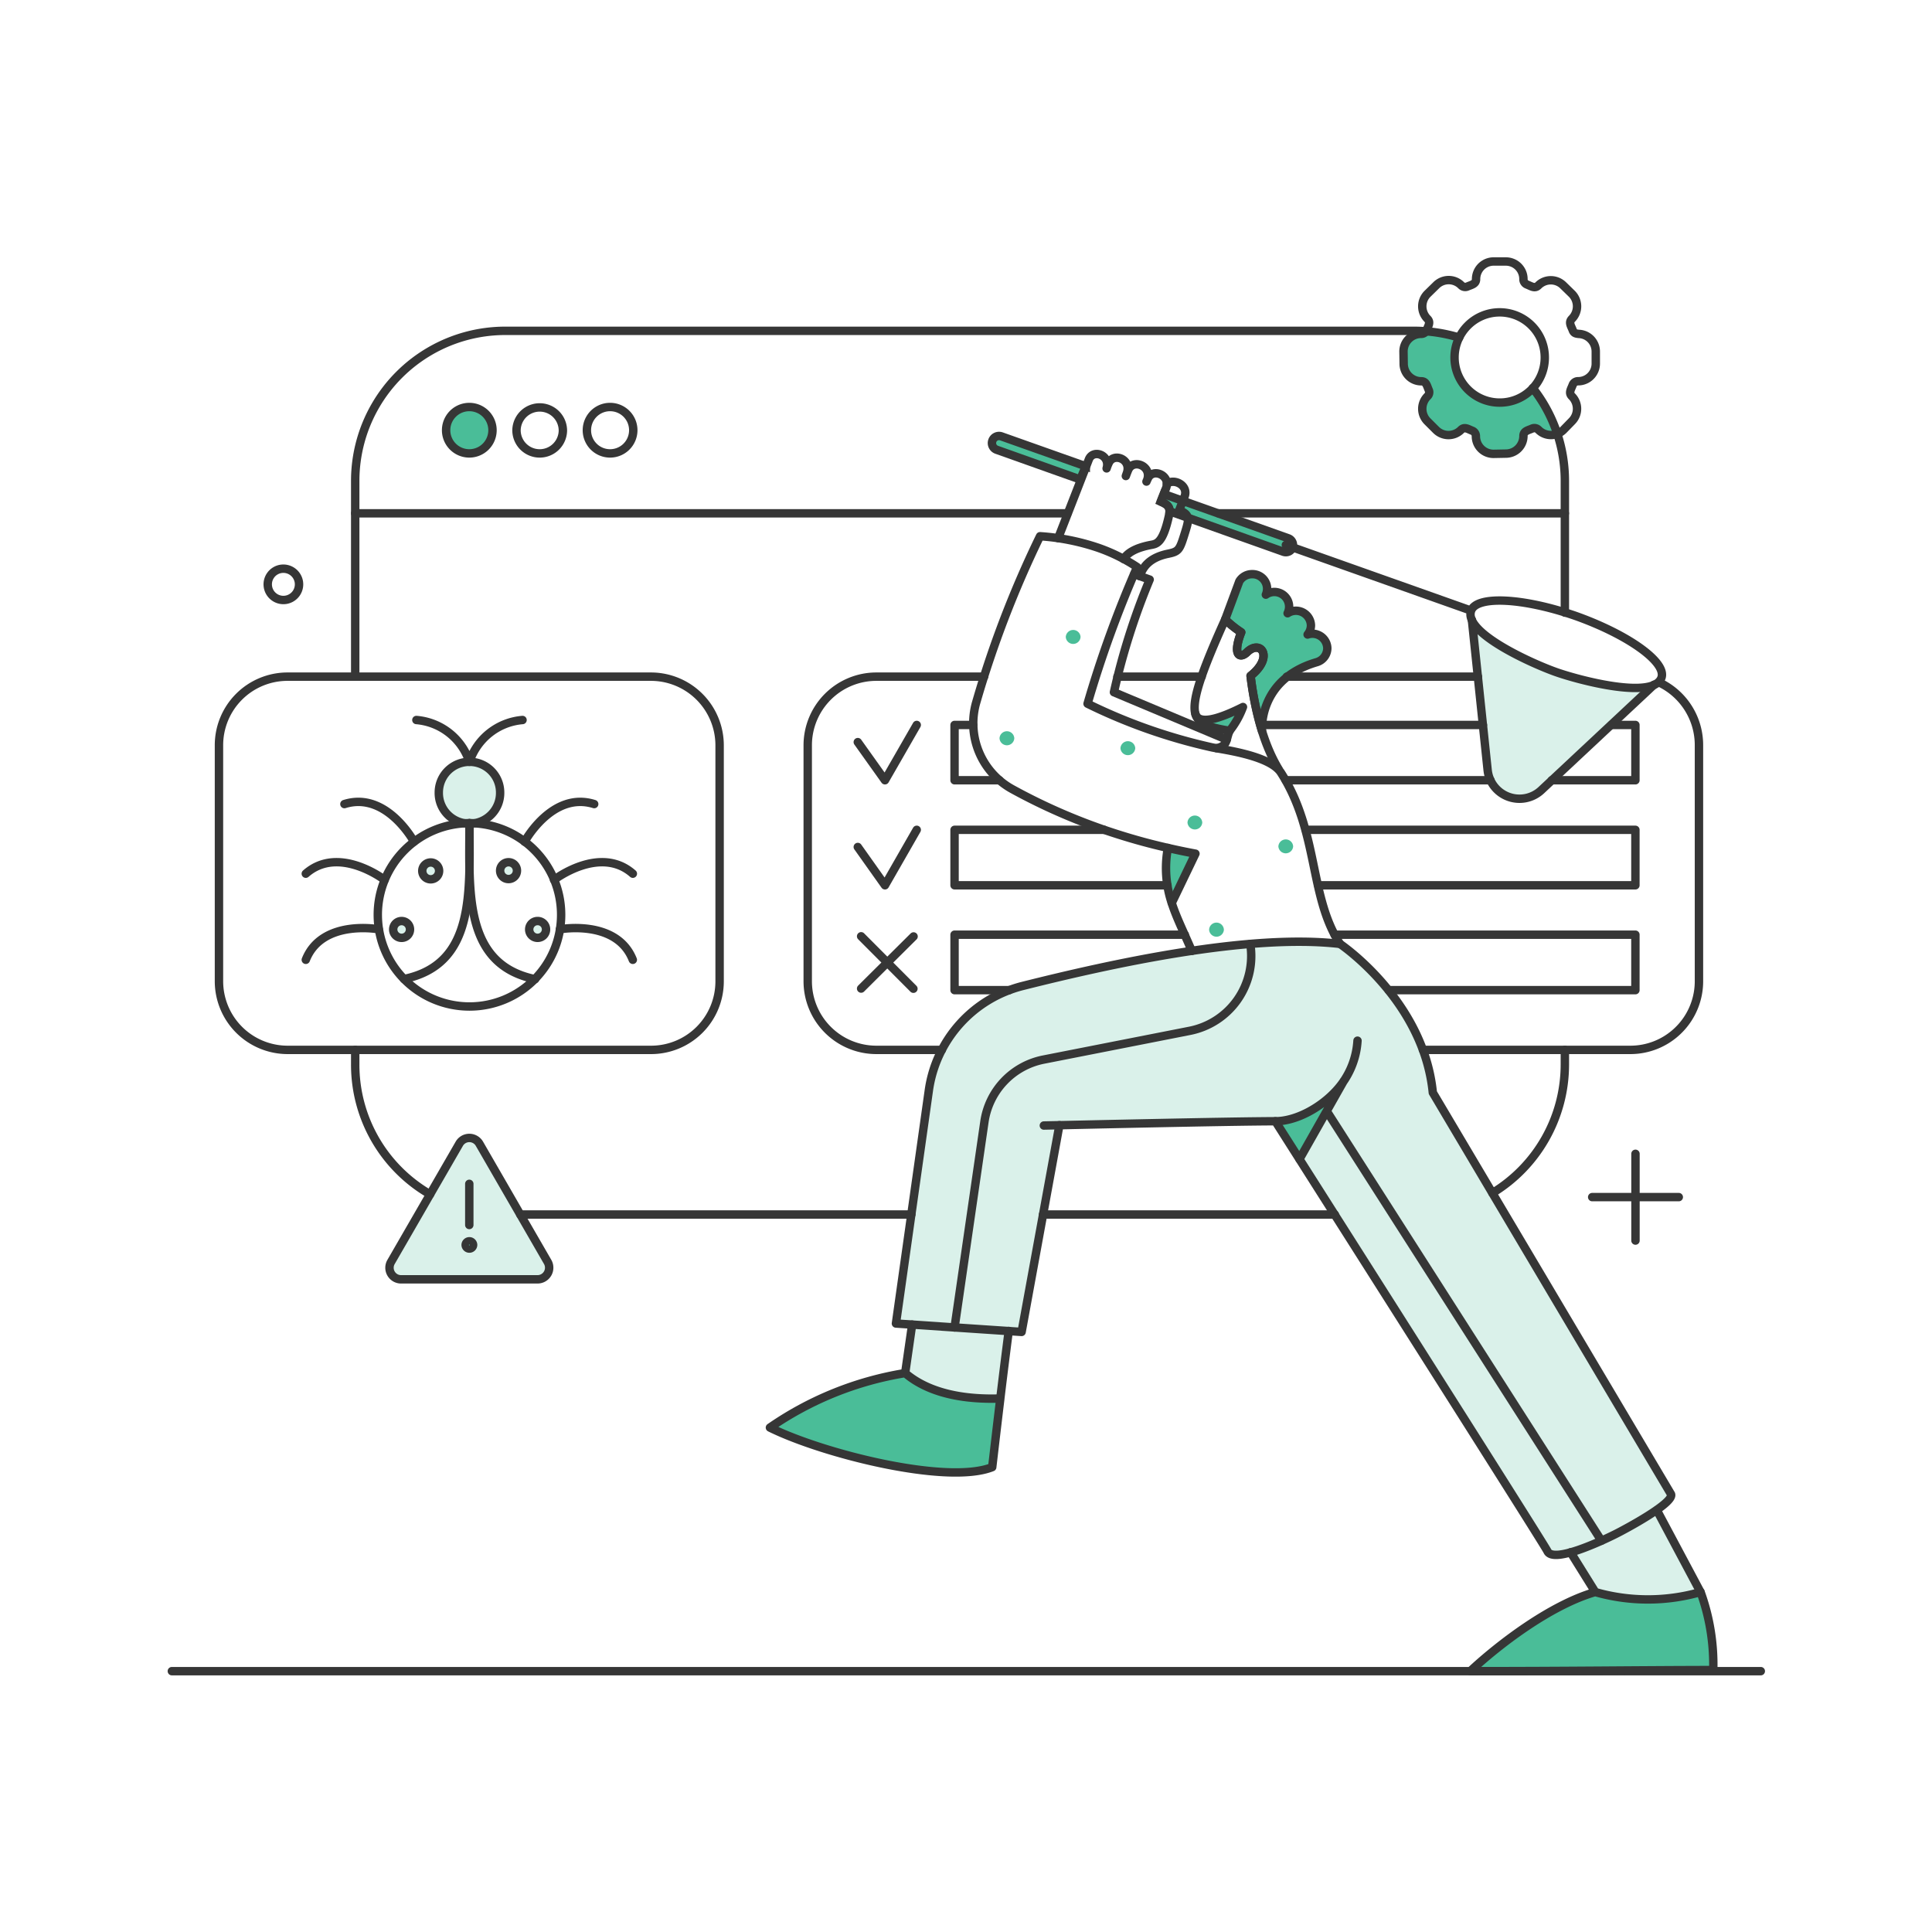
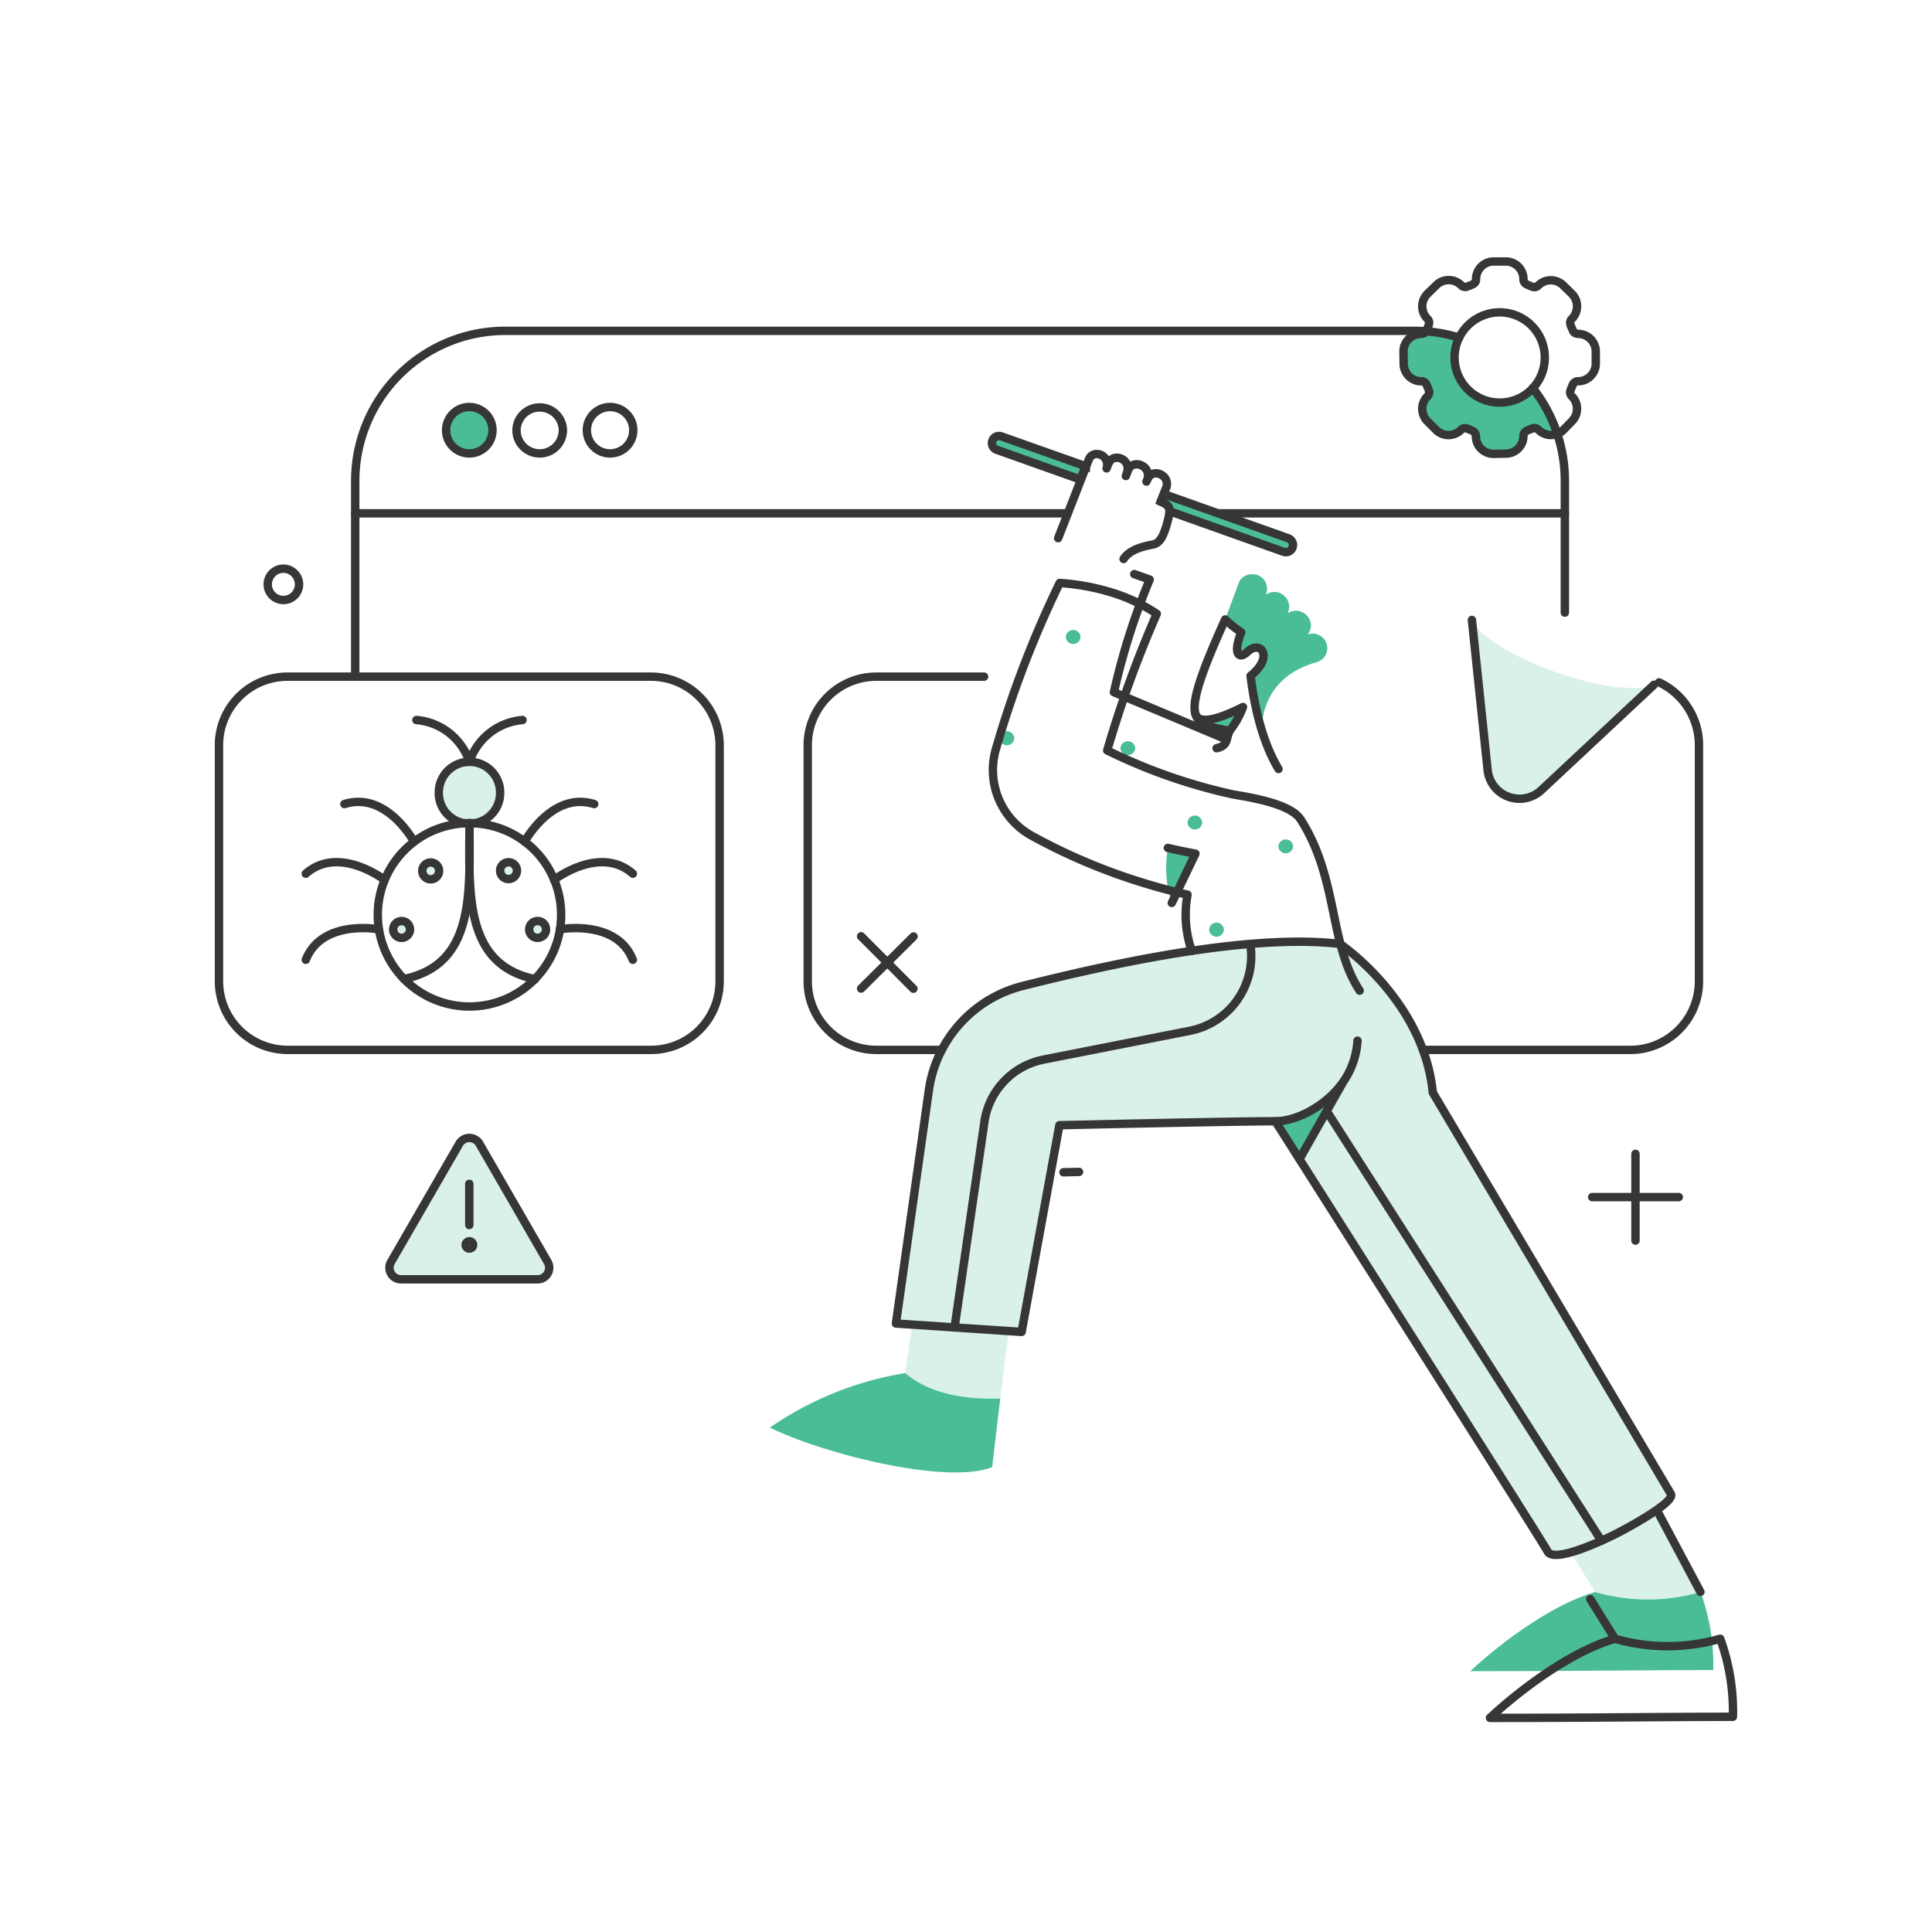
<svg xmlns="http://www.w3.org/2000/svg" width="261" height="261" fill="none">
  <path fill="#4ABD98" fill-opacity=".2" d="M223.824 203.982c1.27-.88 2.119-1.676 1.921-2.132l-32.177-54.242c-1.03-10.998-11.537-20.07-12.54-20.07-12.409-1.441-30.704 2.633-42.817 5.648a17.087 17.087 0 0 0-12.729 14.146l-4.444 31.468 2.169.147-.923 6.552c1.589 1.356 5.172 3.691 12.857 3.434.364-3.039.743-6.076 1.137-9.111l1.761.113 5.084-27.947s23.225-.537 29.171-.537c2.736 0 6.654-1.966 8.995-4.993l-5.732 10.123c9.294 14.597 33.12 52.096 33.485 52.933.316.713 1.651.586 3.121.186l3.319 5.352a25.854 25.854 0 0 0 14.235 0l-5.893-11.07ZM54.19 172.829a1.571 1.571 0 0 1-1.365-.786 1.563 1.563 0 0 1 .01-1.575l9.208-15.949a1.562 1.562 0 0 1 1.363-.79 1.573 1.573 0 0 1 1.364.79l9.208 15.949a1.57 1.57 0 0 1-.57 2.148 1.57 1.57 0 0 1-.786.213H54.191Zm156.052-81.997c-5.86-2.06-10.41-4.959-11.398-7.084l2.125 20.285a4.317 4.317 0 0 0 2.791 3.598 4.322 4.322 0 0 0 4.465-.893l15.218-14.235c-2.189.948-7.448.347-13.201-1.671ZM67.563 107.059a4.147 4.147 0 0 1-2.54 3.89 4.151 4.151 0 0 1-4.555-.916 4.148 4.148 0 0 1-1.19-2.974 4.143 4.143 0 0 1 8.285 0Zm2.275 10.562a1.137 1.137 0 1 1-2.274-.005 1.137 1.137 0 0 1 2.275.005Zm3.929 7.942a1.138 1.138 0 0 1-1.358 1.113 1.136 1.136 0 0 1 .22-2.251 1.125 1.125 0 0 1 .807.332 1.124 1.124 0 0 1 .331.806Zm-16.722-7.942a1.138 1.138 0 1 0 2.277-.006 1.138 1.138 0 0 0-2.277.006Zm-3.928 7.942a1.138 1.138 0 0 0 1.359 1.113 1.137 1.137 0 1 0-1.359-1.113Z" />
  <path fill="#4ABD98" d="M176.649 85.723c.29-.35.45-.789.452-1.243a2.032 2.032 0 0 0-3.155-1.631 2.002 2.002 0 0 0-.488-2.403 1.993 1.993 0 0 0-2.449-.108 1.99 1.99 0 0 0-.164-1.892 1.974 1.974 0 0 0-1.682-.877 2 2 0 0 0-1.739.965l-1.911 5.152a13.504 13.504 0 0 0 2.168 1.739c-1.223 3.134-.171 3.627.791 2.683 1.808-1.782 3.714.623.472 3.198a42.36 42.36 0 0 0 1.546 7.449s-.623-7.084 7.384-9.295a1.967 1.967 0 0 0 1.174-2.866 1.967 1.967 0 0 0-2.398-.869l-.001-.002Zm-15.152 10.711c.027.164.078.324.151.473.407.88 2.532 1.502 4.464 1.824a11.603 11.603 0 0 0 1.808-3.22c-3.033 1.525-5.971 2.533-6.423.924Zm-3.711 18.131a14.808 14.808 0 0 0 .533 7.435l3.177-6.655a101.34 101.34 0 0 1-3.71-.78Zm73.664 111.047c-10.668.021-19.233.15-32.821.15 3.671-3.434 10.712-8.908 16.872-10.69a25.854 25.854 0 0 0 14.235 0 28.758 28.758 0 0 1 1.714 10.54Zm-109.156-40.119a44.74 44.74 0 0 0-18.288 7.363c7.148 3.542 23.934 7.77 30.03 5.345.064-.537.558-4.83 1.095-9.273-7.68.257-11.265-2.082-12.837-3.435Zm24.39-122.501-.751 1.781-11.291-4.014a.963.963 0 0 1-.39-1.547.96.96 0 0 1 1.034-.26l11.398 4.04Zm27.346 9.723-16.807-5.967c-.129.322-.258.644-.408 1.009.88.365 1.202.708 1.181 1.31l15.39 5.473a.969.969 0 0 0 .969-1.632.972.972 0 0 0-.325-.193ZM66.533 58.119a3.133 3.133 0 1 1-6.266 0 3.133 3.133 0 0 1 6.266 0Zm140.512-5.709a6.042 6.042 0 0 1-4.487 1.974 6.09 6.09 0 0 1-5.452-8.8 20.897 20.897 0 0 0-4.508-.838.749.749 0 0 1-.644.339 2.37 2.37 0 0 0-2.382 2.383v1.631c.002.636.257 1.246.708 1.695 1.116 1.137 2.082.3 2.426 1.202.214.558.579 1.051.107 1.524a2.406 2.406 0 0 0 0 3.389l1.159 1.16a2.408 2.408 0 0 0 3.389 0 .767.767 0 0 1 .856-.149c.542.246 1.159.339 1.159 1.009a2.363 2.363 0 0 0 1.47 2.202c.289.119.599.18.912.178h1.632a2.398 2.398 0 0 0 1.694-.706c1.138-1.137.301-2.082 1.202-2.425.537-.194 1.052-.58 1.524-.108a2.377 2.377 0 0 0 2.576.537 20.692 20.692 0 0 0-3.341-6.198ZM63.914 168.171a.504.504 0 0 1-1.008 0 .503.503 0 0 1 .503-.481.5.5 0 0 1 .505.481Zm101.425-42.566a1 1 0 0 1-1.996 0 .996.996 0 0 1 1.692-.684c.186.18.295.426.304.684Zm9.357-11.269a1.002 1.002 0 0 1-.998.942 1 1 0 0 1-.998-.942 1 1 0 0 1 1.996 0Zm-12.278-3.219a1 1 0 0 1-1.996 0 .998.998 0 0 1 .998-.942 1 1 0 0 1 .998.942Zm-9.054-10.046a1 1 0 0 1-1.997 0 1.002 1.002 0 0 1 1.685-.669c.185.175.297.414.312.669Zm-16.339-1.331a1.002 1.002 0 0 1-.998.942 1 1 0 0 1-.998-.942.999.999 0 0 1 1.996 0Zm8.951-13.695a1 1 0 0 1-1.997 0 1.003 1.003 0 0 1 .998-.942.999.999 0 0 1 .999.942Zm26.316 65.426s1.242 1.932 3.262 5.109l5.968-10.539c-2.062 3.03-6.053 5.409-9.23 5.43Z" />
  <path stroke="#363636" stroke-width="1.135" d="m146.685 62.992-.752 1.782-11.29-4.014a.965.965 0 0 1-.638-.856.953.953 0 0 1 .056-.37.944.944 0 0 1 .492-.545.962.962 0 0 1 .734-.037l11.398 4.04ZM63.914 168.171a.504.504 0 0 1-1.008 0 .503.503 0 0 1 .503-.481.504.504 0 0 1 .505.481Zm110.117-95.455-16.808-5.968c-.129.322-.257.644-.408 1.01.881.364 1.202.708 1.181 1.309l15.391 5.473a.963.963 0 0 0 1.041-.266.962.962 0 0 0 .153-1.064.962.962 0 0 0-.55-.494Z" />
-   <path stroke="#363636" stroke-linecap="round" stroke-linejoin="round" stroke-width="1.135" d="M23.216 225.762H237.87M58.097 161.345a20.218 20.218 0 0 1-10.11-17.537v-1.975m75.128 22.238H70.289m110.032 0H140.91m70.492-22.238v1.975a20.307 20.307 0 0 1-9.788 17.366m-43.896-41.579h-28.764v-7.491h20.199m-14.124-6.697h-6.075v-7.47h2.512m39.023 0h29.847m-26.649 7.47h27.665m16.333-7.47h3.248v7.47h-11.304m-33.237 6.697h44.54v7.491h-42.866m-41.728 14.167h-7.384v-7.491h31.103m20.242 0h40.633v7.491h-33.335m-13.76-42.35h25.823m-48.705 0h11.377" />
  <path stroke="#363636" stroke-linecap="round" stroke-linejoin="round" stroke-width="1.135" d="M132.946 91.412h-14.554a9.275 9.275 0 0 0-9.273 9.273v31.875a9.277 9.277 0 0 0 9.273 9.273h8.844m96.895-49.649a9.36 9.36 0 0 1 5.387 8.501v31.875a9.273 9.273 0 0 1-5.724 8.568 9.254 9.254 0 0 1-3.549.705h-28.017M164.6 69.345h46.802m-163.415 0h96.228" />
-   <path stroke="#363636" stroke-linecap="round" stroke-linejoin="round" stroke-width="1.135" d="m115.882 100.255 3.67 5.152 4.293-7.47m-7.963 16.485 3.67 5.173 4.293-7.491m55.466-24.534a1.986 1.986 0 0 1-1.438 1.888c-7.974 2.328-7.384 9.295-7.384 9.295a42.433 42.433 0 0 1-1.546-7.449c3.242-2.576 1.336-4.97-.472-3.198-.964.947-2.018.452-.791-2.683a13.508 13.508 0 0 1-2.168-1.739l1.911-5.151a1.998 1.998 0 0 1 1.738-.966 1.976 1.976 0 0 1 2.008 1.802c.029.33-.027.663-.162.967a1.994 1.994 0 0 1 2.938 2.511 2.032 2.032 0 0 1 3.155 1.631 1.966 1.966 0 0 1-.452 1.243 2.014 2.014 0 0 1 2.422.946c.15.278.233.587.241.902Z" />
  <path stroke="#363636" stroke-linecap="round" stroke-linejoin="round" stroke-width="1.135" d="M172.721 103.88c-2.275-3.756-3.305-8.736-3.777-12.578 3.241-2.576 1.33-4.98-.473-3.199-.966.945-2.017.452-.79-2.683a15.919 15.919 0 0 1-2.168-1.738c-2.905 6.432-4.013 9.703-4.122 11.595-.126 2.226 1.08 2.844 4.723 3.452-.542 1.192-.187 2.012-1.762 2.349" />
  <path stroke="#363636" stroke-linecap="round" stroke-linejoin="round" stroke-width="1.135" d="M166.11 98.731a11.603 11.603 0 0 0 1.808-3.22c-3.027 1.525-5.98 2.526-6.43.916" />
-   <path stroke="#363636" stroke-linecap="round" stroke-linejoin="round" stroke-width="1.135" d="M161.002 128.461c-1.026-2.408-2.011-4.366-2.656-6.313a14.825 14.825 0 0 1-.573-7.598 81.055 81.055 0 0 1-6.71-1.823 79.319 79.319 0 0 1-14.338-6.135 10.151 10.151 0 0 1-4.808-11.827 140.418 140.418 0 0 1 8.586-22.324c2.64.173 5.246.686 7.755 1.526a23.348 23.348 0 0 1 5.36 2.638 151.973 151.973 0 0 0-6.697 18.46 74.664 74.664 0 0 0 16.7 5.878c1.05.262 7.881 1.028 9.423 3.435 5.127 8.001 3.799 16.764 7.985 23.139m-40.012 24.534 2.1-.044m88.333 73.605c-10.668.021-19.233.15-32.821.15 3.671-3.434 10.712-8.908 16.872-10.689a25.873 25.873 0 0 0 14.235 0 28.753 28.753 0 0 1 1.714 10.539Zm-15.948-10.561-3.327-5.344" />
+   <path stroke="#363636" stroke-linecap="round" stroke-linejoin="round" stroke-width="1.135" d="M161.002 128.461a14.825 14.825 0 0 1-.573-7.598 81.055 81.055 0 0 1-6.71-1.823 79.319 79.319 0 0 1-14.338-6.135 10.151 10.151 0 0 1-4.808-11.827 140.418 140.418 0 0 1 8.586-22.324c2.64.173 5.246.686 7.755 1.526a23.348 23.348 0 0 1 5.36 2.638 151.973 151.973 0 0 0-6.697 18.46 74.664 74.664 0 0 0 16.7 5.878c1.05.262 7.881 1.028 9.423 3.435 5.127 8.001 3.799 16.764 7.985 23.139m-40.012 24.534 2.1-.044m88.333 73.605c-10.668.021-19.233.15-32.821.15 3.671-3.434 10.712-8.908 16.872-10.689a25.873 25.873 0 0 0 14.235 0 28.753 28.753 0 0 1 1.714 10.539Zm-15.948-10.561-3.327-5.344" />
  <path stroke="#363636" stroke-linecap="round" stroke-linejoin="round" stroke-width="1.135" d="m225.74 201.85-32.176-54.242c-1.243-12.515-12.54-20.092-12.54-20.092-12.3-1.438-30.932 2.683-42.818 5.667a16.996 16.996 0 0 0-12.729 14.146l-4.443 31.468 16.979 1.137 5.104-27.926c.124 0 23.245-.535 29.175-.535 0 0 36.386 57.234 36.748 58.063.766 1.748 7.457-1.422 9.158-2.269 1.354-.676 8.034-4.245 7.542-5.417Zm-1.931 2.125 5.903 11.076" />
-   <path stroke="#363636" stroke-linecap="round" stroke-linejoin="round" stroke-width="1.135" d="M136.273 179.8a1002.41 1002.41 0 0 0-1.138 9.123m-12.855-3.428a44.703 44.703 0 0 0-18.268 7.361c7.148 3.542 23.934 7.77 30.03 5.345.064-.537.558-4.83 1.095-9.273-7.679.258-11.266-2.08-12.857-3.433Zm0 0 .943-6.548m34.408-113.573c.945-.815 3.003.192 2.383 1.739-.259.644-.452 1.138-.708 1.808 1.459.622 1.374 1.137.79 3.005-.727 2.34-.815 2.575-2.275 2.876-2.625.533-3.468 1.895-3.835 3.029m19.723-4.214 24.943 8.844m14.273.772c-7.105-2.485-13.458-2.812-14.188-.73-1.059 3 8.336 7.19 11.523 8.307 3.229 1.13 13.095 3.72 14.189.752.733-2.082-4.44-5.796-11.524-8.329Z" />
  <path stroke="#363636" stroke-linecap="round" stroke-linejoin="round" stroke-width="1.135" d="m198.844 83.748 2.125 20.285a4.317 4.317 0 0 0 2.791 3.598 4.322 4.322 0 0 0 4.465-.893l15.218-14.235M66.533 58.119a3.133 3.133 0 1 1-6.266 0 3.133 3.133 0 0 1 6.266 0Zm9.51 0a3.134 3.134 0 1 1-6.268 0 3.134 3.134 0 0 1 6.267 0Zm9.508 0a3.133 3.133 0 1 1-6.267 0 3.133 3.133 0 0 1 6.267 0Zm-9.745 65.469a12.384 12.384 0 1 1-12.386-12.385 12.361 12.361 0 0 1 8.761 3.624 12.364 12.364 0 0 1 3.625 8.761Z" />
  <path stroke="#363636" stroke-linecap="round" stroke-linejoin="round" stroke-width="1.135" d="M67.564 107.06a4.145 4.145 0 0 1-4.143 4.211 4.152 4.152 0 0 1-2.953-1.238 4.136 4.136 0 0 1-1.189-2.973 4.142 4.142 0 0 1 8.285 0Z" />
  <path stroke="#363636" stroke-linecap="round" stroke-linejoin="round" stroke-width="1.135" d="M63.42 102.917a8.275 8.275 0 0 0-7.169-5.649m7.169 5.649a8.275 8.275 0 0 1 7.17-5.649m-14.66 16.441s-3.714-6.869-9.402-5.084m5.43 10.241s-6.182-4.765-10.647-.837m9.853 7.512s-7.663-1.416-9.852 4.122m29.557-15.954s3.713-6.869 9.402-5.084m-5.425 10.241s6.182-4.765 10.647-.837m-9.857 7.512s7.663-1.416 9.852 4.122m-22.067-18.46c0 9.23.859 19.039-8.843 21.057" />
  <path stroke="#363636" stroke-linecap="round" stroke-linejoin="round" stroke-width="1.135" d="M63.421 111.203c0 9.23-.836 19.061 8.865 21.078m-2.448-14.66a1.137 1.137 0 1 1-2.274-.005 1.137 1.137 0 0 1 2.275.005Zm3.929 7.942a1.138 1.138 0 0 1-1.358 1.113 1.136 1.136 0 0 1 .22-2.251 1.125 1.125 0 0 1 .807.332 1.124 1.124 0 0 1 .331.806Zm-16.721-7.942a1.138 1.138 0 1 0 2.275-.006 1.138 1.138 0 0 0-2.275.006Zm-3.929 7.942a1.14 1.14 0 0 0 .703 1.049 1.134 1.134 0 0 0 1.238-.247 1.136 1.136 0 1 0-1.94-.802Zm70.3.945-7.084 7.04m7.062.021-7.062-7.083M40.367 78.574a2.115 2.115 0 1 1-2.447-1.717 2.122 2.122 0 0 1 2.447 1.717Zm180.575 77.298v11.72m5.85-5.871h-11.698M153.23 77.558l2.084.738a91.4 91.4 0 0 0-4.83 15.22l15.24 6.396M142.949 72.7c.046-.113 4.105-10.507 4.143-10.626.58-1.46 2.947-.605 2.404 1.203a5.14 5.14 0 0 1 .279-.709c.644-1.481 3.091-.558 2.468 1.31-.043.112-.15.429-.15.429.113-.3.215-.58.339-.859.689-1.501 3.211-.491 2.545 1.376l-.098.234c.064-.172.15-.322.215-.472.708-1.395 3.112-.34 2.425 1.374-.257.644-.452 1.137-.708 1.807 1.116.476 1.328.89 1.108 1.891-.868 3.943-1.744 3.812-2.611 3.99-2.082.43-3.026 1.117-3.52 1.868m64.551 132.624-37.113-58.042m-10.325-22.582a10.297 10.297 0 0 1-8.178 11.742l-19.748 3.885a10.033 10.033 0 0 0-7.985 8.393l-4.036 27.797m-65.555-19.405v5.56m118.124-19.447-5.967 10.539m-3.264-5.109c2.734 0 6.071-1.764 8.263-4.185a10.918 10.918 0 0 0 2.835-6.698m23.676-88.158a20.248 20.248 0 0 1 4.336 12.541v17.79m-14.275-37.156a21.117 21.117 0 0 0-5.987-.912H68.272a20.275 20.275 0 0 0-20.285 20.273v26.445" />
  <path stroke="#363636" stroke-linecap="round" stroke-linejoin="round" stroke-width="1.135" d="M213.28 45.11c-.377-.042-.662-.087-.816-.504-.212-.565-.591-1.04-.113-1.535a2.393 2.393 0 0 0 0-3.378l-1.158-1.13a2.387 2.387 0 0 0-3.378 0c-.472.472-.968.094-1.512-.119a.764.764 0 0 1-.496-.732 2.368 2.368 0 0 0-1.472-2.206c-.289-.12-.6-.18-.914-.18h-1.63a2.372 2.372 0 0 0-2.205 1.472c-.12.29-.181.6-.18.914 0 .661-.614.756-1.158.992a.76.76 0 0 1-.85-.165 2.386 2.386 0 0 0-3.378 0l-1.181 1.157a2.388 2.388 0 0 0 0 3.378c.472.474.095.97-.119 1.536a.762.762 0 0 1-.732.495 2.373 2.373 0 0 0-2.206 1.472c-.12.29-.181.6-.18.915l.024 1.63a2.377 2.377 0 0 0 2.386 2.386c.662 0 .756.613.992 1.157a.75.75 0 0 1-.165.874 2.388 2.388 0 0 0 0 3.378l1.157 1.157a2.388 2.388 0 0 0 3.376 0c.472-.472.97-.097 1.515.113a.777.777 0 0 1 .496.732 2.376 2.376 0 0 0 1.47 2.212c.29.12.602.182.916.182l1.652-.032a2.384 2.384 0 0 0 2.386-2.386c0-.66.615-.756 1.157-.992a.765.765 0 0 1 .875.165 2.372 2.372 0 0 0 1.689.7 2.385 2.385 0 0 0 1.689-.7l1.129-1.157a2.388 2.388 0 0 0 0-3.378c-.473-.473-.094-.968.113-1.535a.774.774 0 0 1 .732-.496 2.378 2.378 0 0 0 2.206-1.472c.12-.29.181-.6.181-.914v-1.628a2.38 2.38 0 0 0-2.298-2.378Z" />
  <path stroke="#363636" stroke-linecap="round" stroke-linejoin="round" stroke-width="1.135" d="M202.59 54.386a6.095 6.095 0 1 1 6.1-6.1 6.072 6.072 0 0 1-6.1 6.1ZM87.935 91.412a9.284 9.284 0 0 1 9.28 9.273v31.875a9.263 9.263 0 0 1-9.264 9.273H38.865a9.283 9.283 0 0 1-9.284-9.273v-31.875a9.262 9.262 0 0 1 9.264-9.273h49.09ZM54.19 172.829a1.56 1.56 0 0 1-1.365-.786 1.563 1.563 0 0 1 .01-1.575l9.209-15.949a1.562 1.562 0 0 1 1.362-.79 1.57 1.57 0 0 1 1.364.79l9.208 15.949a1.57 1.57 0 0 1-.57 2.148 1.57 1.57 0 0 1-.785.213H54.19Zm103.58-58.279c1.256.289 2.499.547 3.728.774l-3.199 6.654" />
</svg>